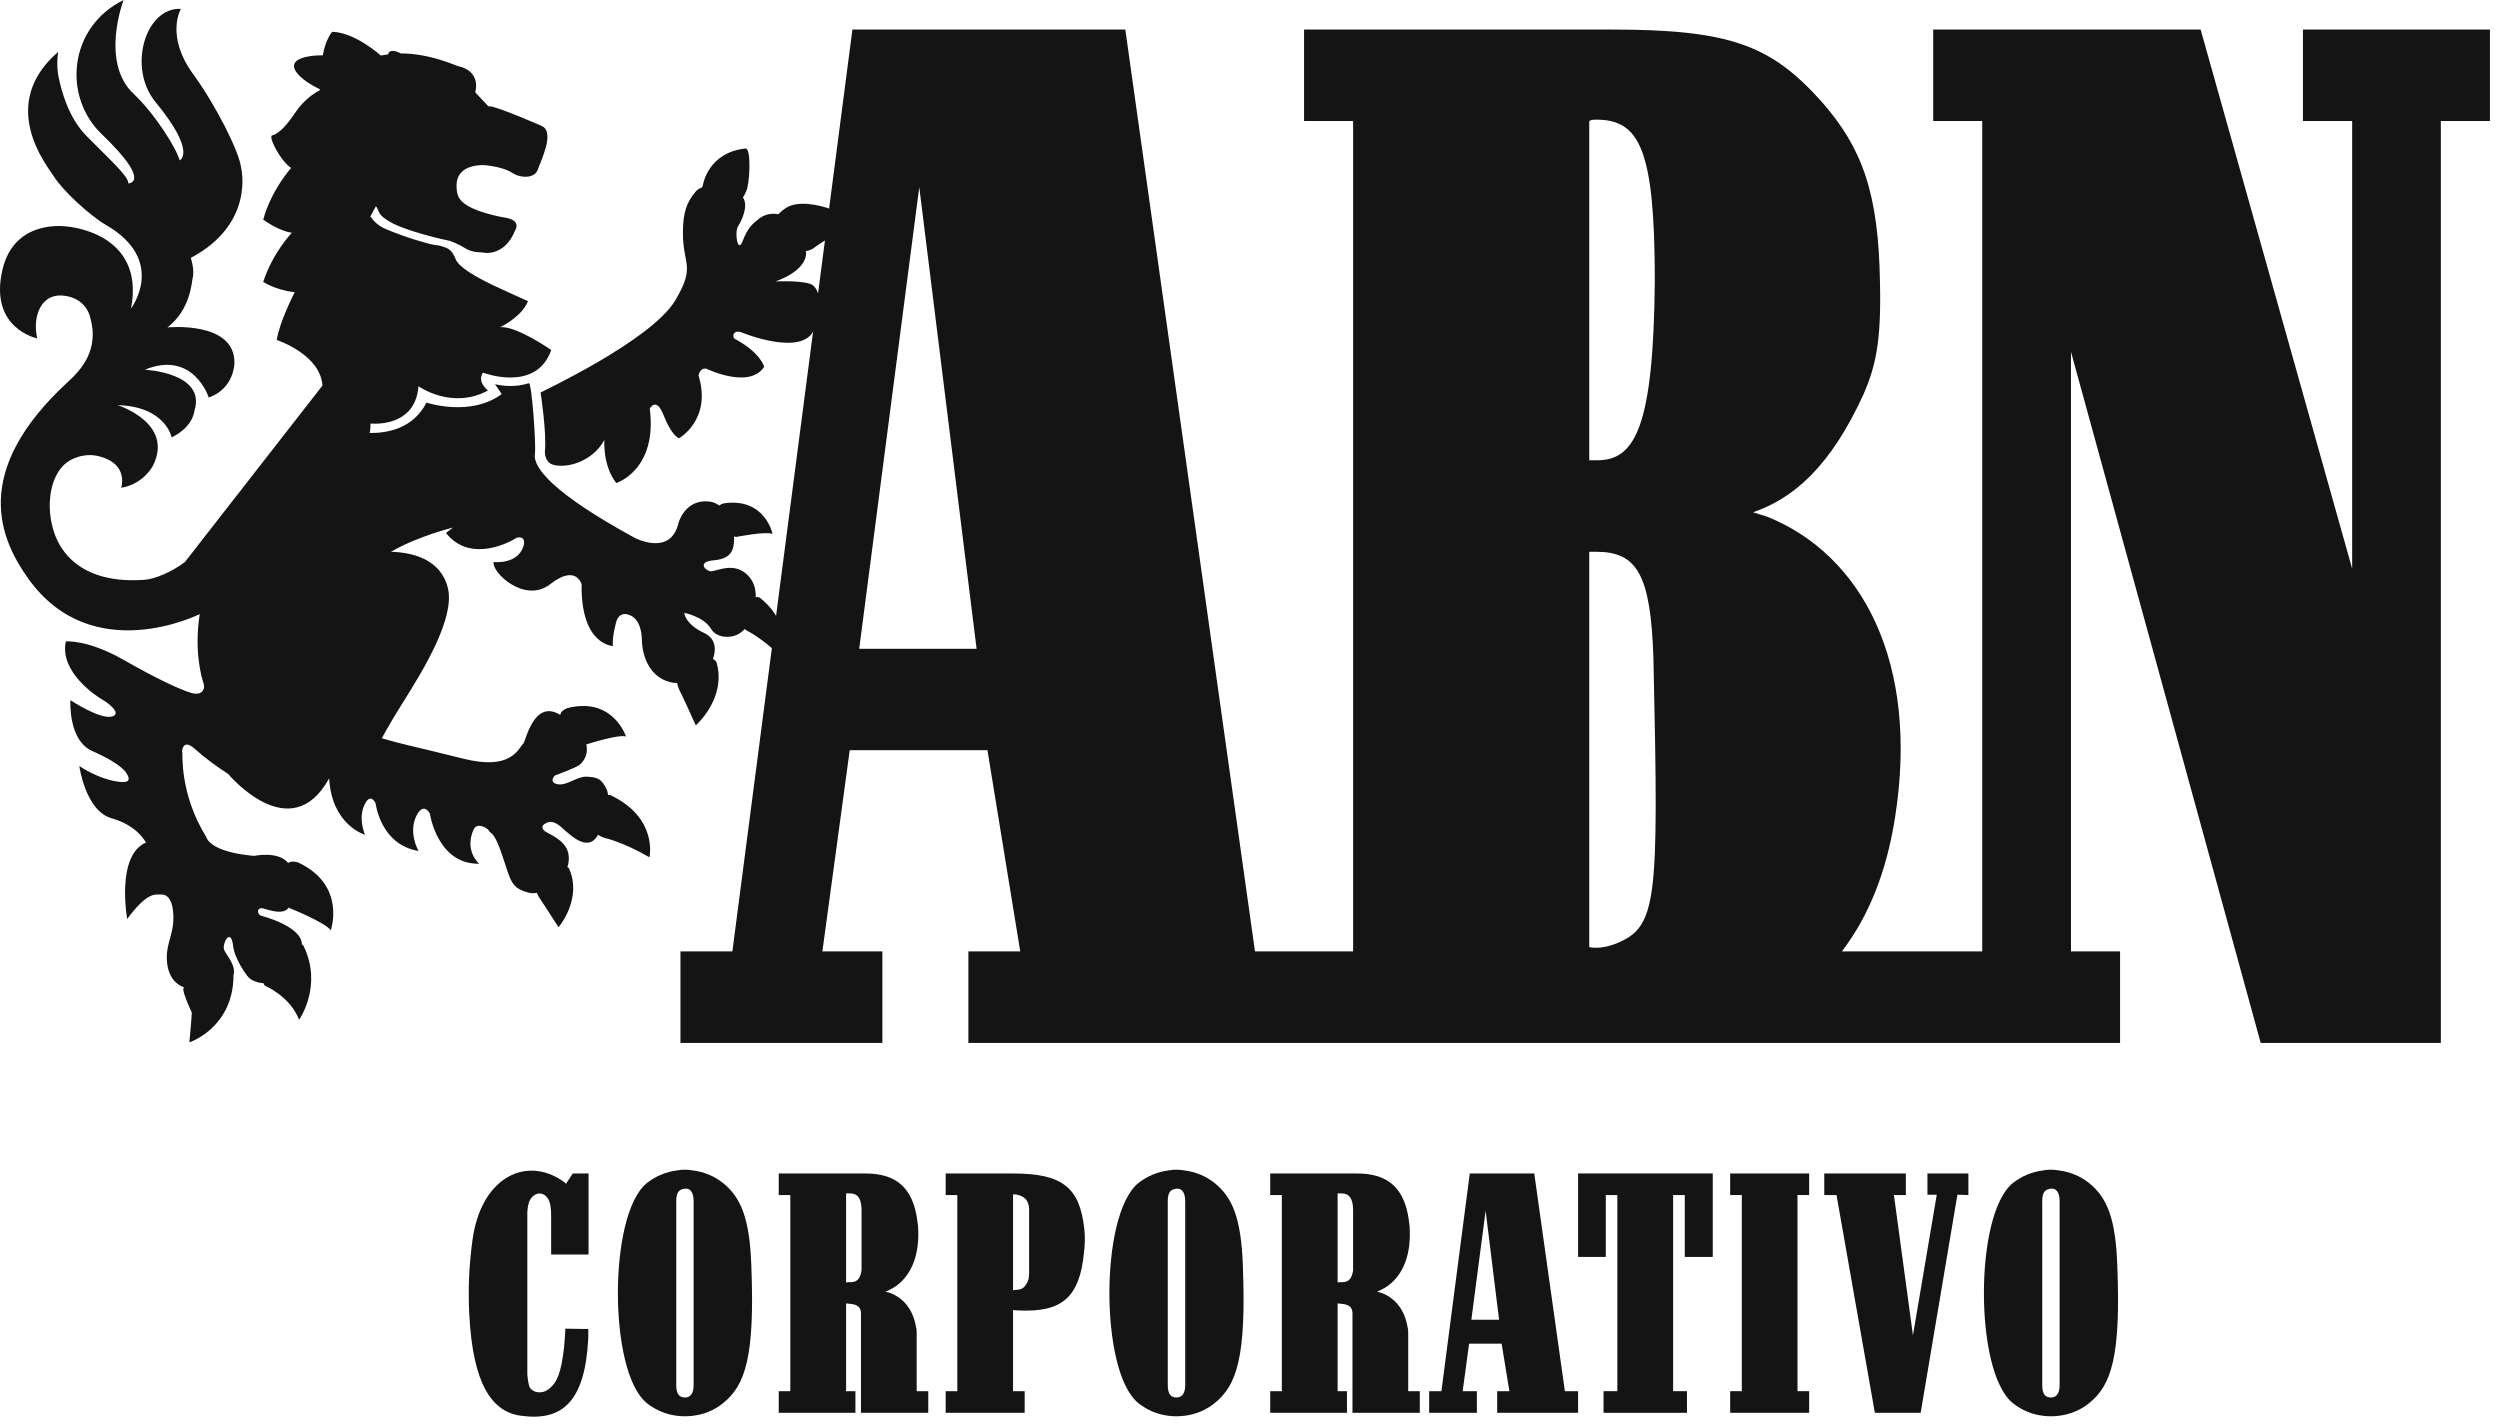
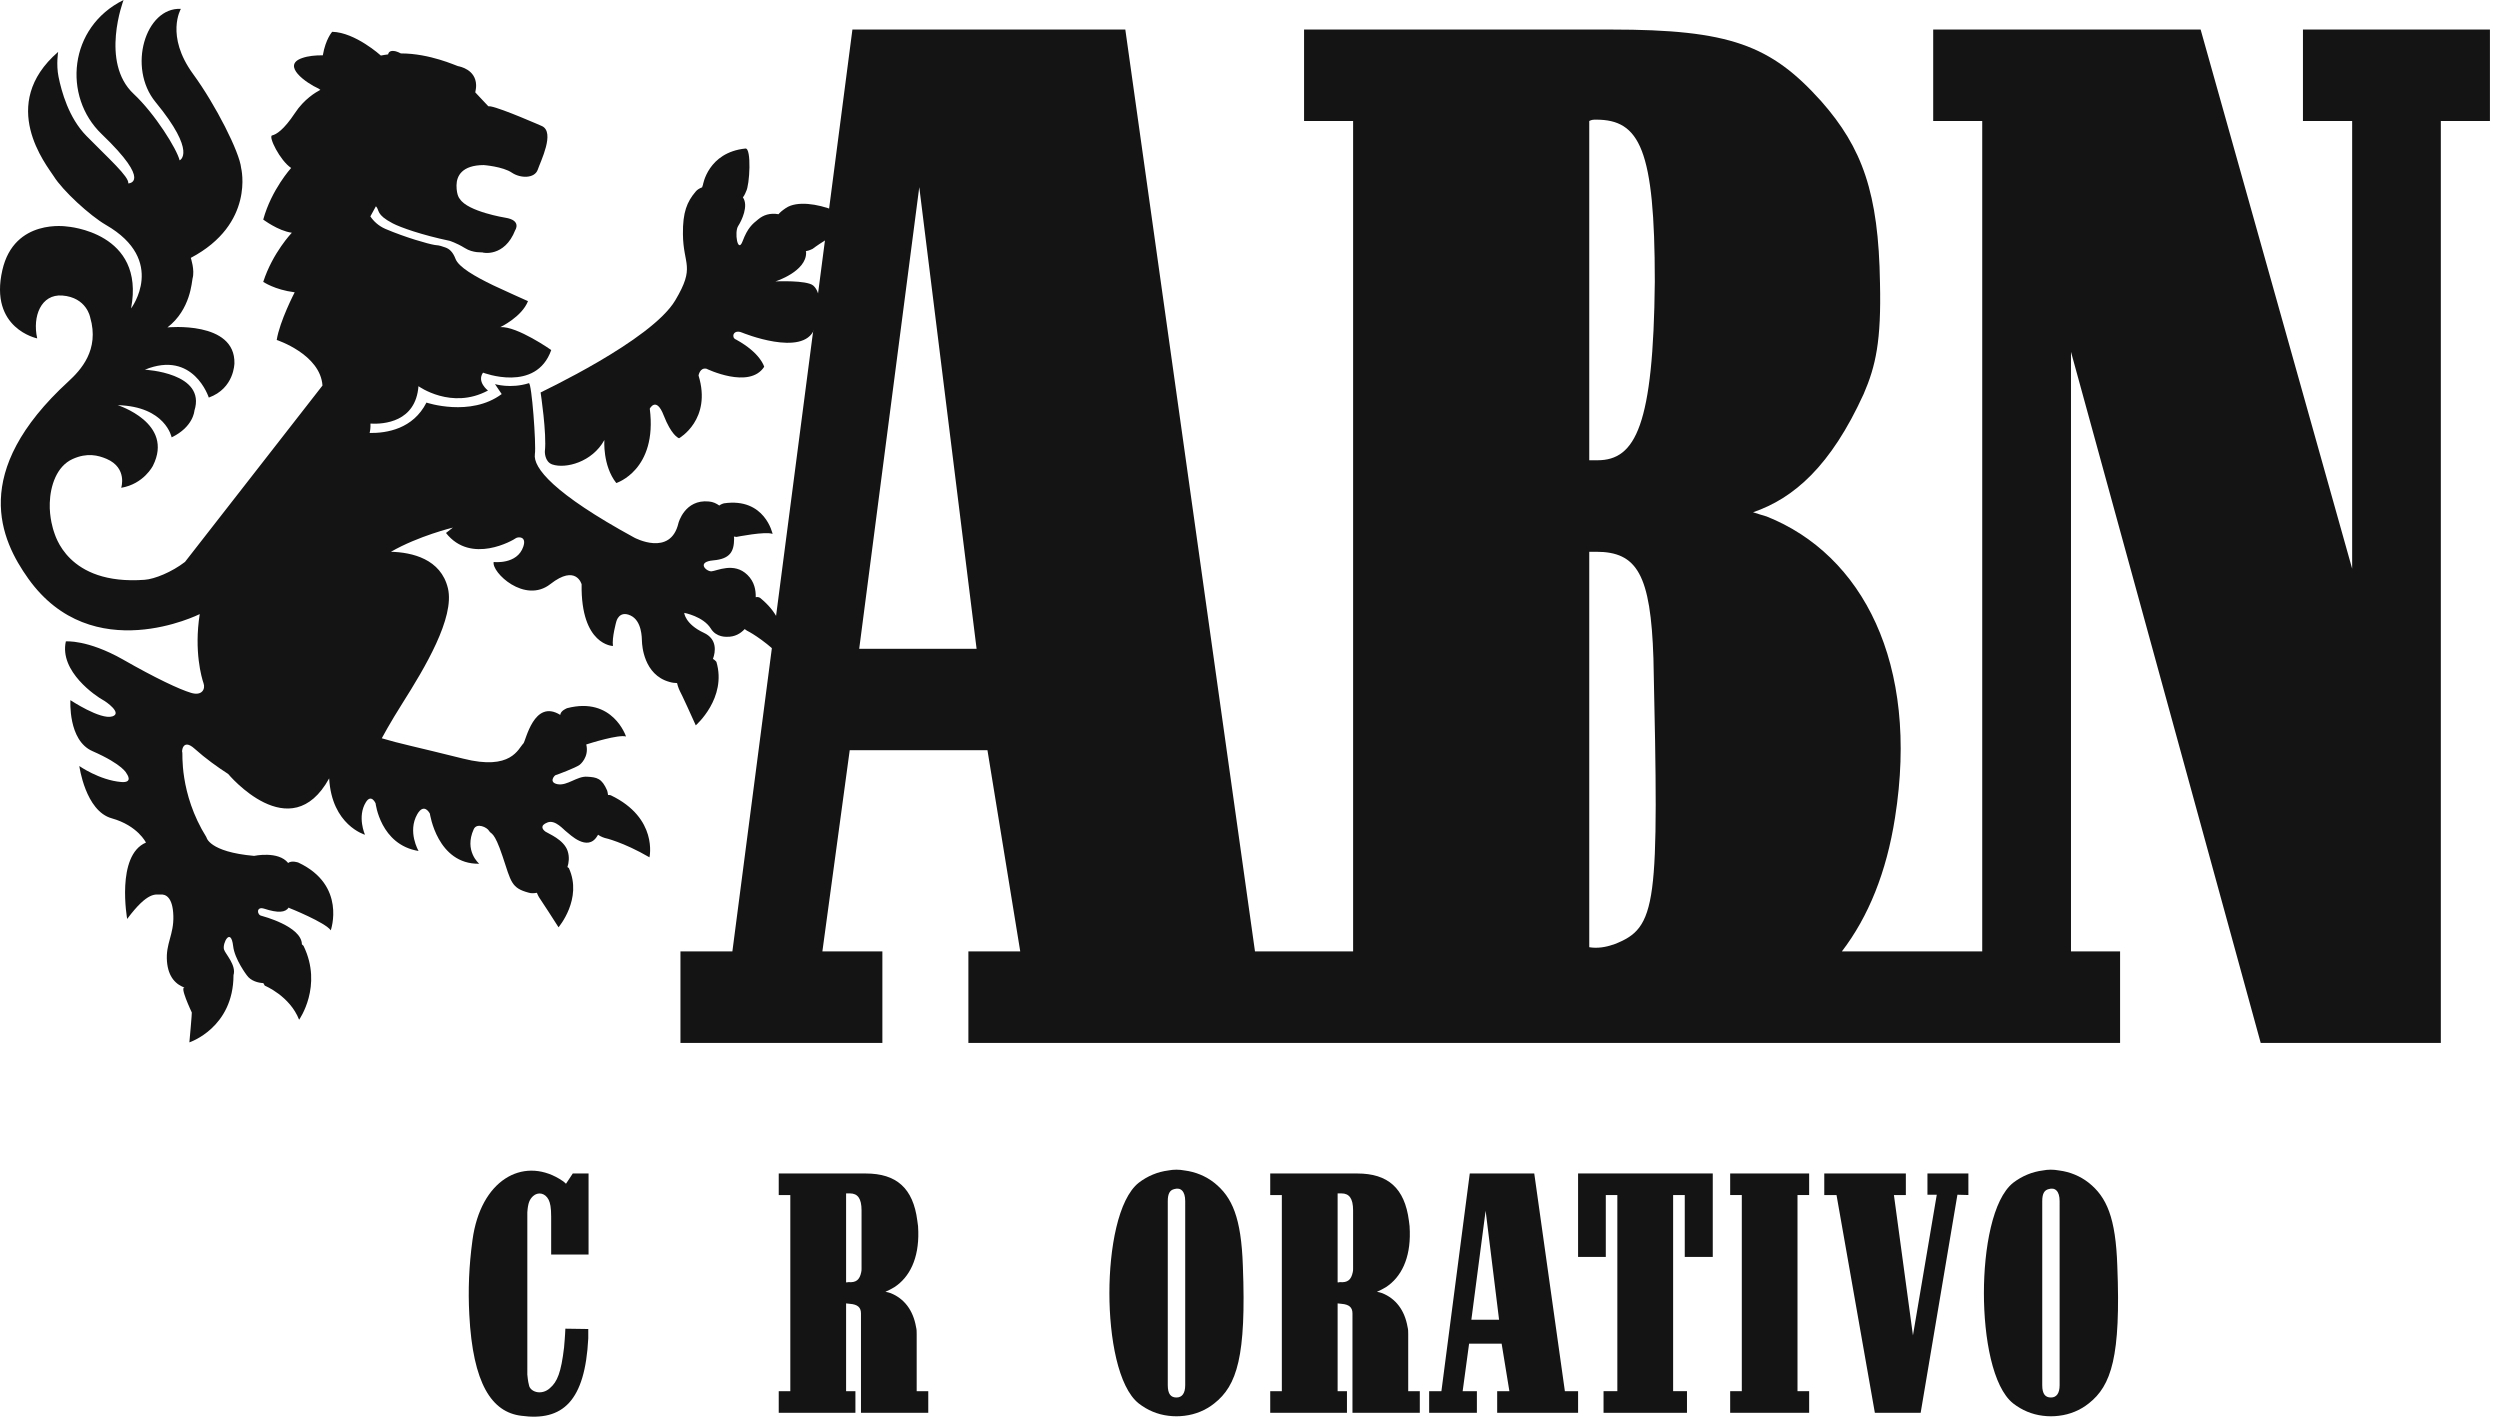
<svg xmlns="http://www.w3.org/2000/svg" width="144" height="82" viewBox="0 0 144 82" fill="none">
  <g clip-path="url(#clip0_244_2)">
    <path d="M32.601 68.185L32.992 67.592H33.901V72.263H31.747V70.083C31.747 69.543 31.692 69.296 31.601 69.105C31.394 68.701 30.984 68.644 30.705 68.895C30.502 69.087 30.41 69.296 30.374 69.83V70.101V78.83V79.176C30.41 79.557 30.447 79.714 30.483 79.844C30.614 80.208 31.227 80.363 31.672 79.959C32.099 79.597 32.32 79.061 32.491 77.606C32.508 77.454 32.508 77.319 32.527 77.167L32.548 76.86L32.565 76.532L33.884 76.551V77.092C33.698 80.709 32.415 81.876 30.021 81.548C28.33 81.34 27.236 79.714 27.032 75.728C26.957 74.292 27.011 72.917 27.216 71.42C27.683 67.975 30.094 66.635 32.211 67.896C32.344 67.975 32.491 68.07 32.601 68.185Z" fill="#141414" />
-     <path d="M38.952 79.788C38.952 80.305 39.138 80.496 39.453 80.496C39.769 80.496 39.953 80.267 39.953 79.788V69.18C39.953 68.607 39.695 68.377 39.321 68.493C39.082 68.55 38.952 68.742 38.952 69.18V79.788ZM35.59 74.483C35.59 71.918 36.092 69.066 37.282 68.125C37.781 67.743 38.358 67.498 38.988 67.418C39.285 67.359 39.602 67.359 39.915 67.418C40.549 67.498 41.14 67.743 41.625 68.125C42.663 68.95 43.181 70.136 43.277 72.916C43.484 78.123 42.941 79.81 41.625 80.84C41.14 81.228 40.549 81.473 39.915 81.548C39.602 81.588 39.305 81.588 38.988 81.548C38.358 81.473 37.781 81.228 37.282 80.84C36.092 79.902 35.59 77.051 35.59 74.483Z" fill="#141414" />
    <path d="M48.866 73.85C49.309 73.89 49.516 73.718 49.606 73.279C49.625 73.22 49.625 73.142 49.625 73.067V69.714C49.625 69.028 49.401 68.74 48.956 68.74H48.735V73.85C48.735 73.89 48.828 73.85 48.866 73.85ZM44.855 81.377V80.132H45.522V68.834H44.855V67.593H49.866C51.632 67.593 52.597 68.434 52.837 70.308C52.876 70.519 52.894 70.734 52.894 70.942C52.93 72.492 52.393 73.567 51.519 74.139C51.352 74.235 51.187 74.33 51 74.408C51.094 74.426 51.204 74.447 51.298 74.483C52.076 74.793 52.597 75.461 52.764 76.436C52.801 76.573 52.801 76.707 52.801 76.84V80.132H53.468V81.377H49.592V75.653C49.592 75.307 49.401 75.135 48.956 75.1L48.735 75.076V80.132H49.272V81.377H44.855Z" fill="#141414" />
-     <path d="M58.555 74.293C58.887 74.275 59.02 74.16 59.188 73.833C59.26 73.7 59.278 73.526 59.278 73.108V69.698C59.278 69.198 59.056 68.914 58.589 68.817C58.555 68.798 58.516 68.798 58.481 68.798H58.352V74.312L58.555 74.293ZM54.471 81.377V80.132H55.141V68.835H54.471V67.593H58.369C61.209 67.593 62.193 68.413 62.454 70.77C62.51 71.228 62.493 71.671 62.435 72.185C62.176 74.696 61.209 75.614 58.632 75.48C58.538 75.48 58.448 75.462 58.352 75.462V80.132H59.02V81.377H54.471Z" fill="#141414" />
    <path d="M67.264 79.788C67.264 80.305 67.447 80.496 67.764 80.496C68.079 80.496 68.268 80.267 68.268 79.788V69.18C68.268 68.607 68.005 68.377 67.632 68.493C67.393 68.55 67.264 68.742 67.264 69.18V79.788ZM63.901 74.483C63.901 71.918 64.403 69.066 65.593 68.125C66.091 67.743 66.67 67.498 67.297 67.418C67.598 67.359 67.915 67.359 68.228 67.418C68.861 67.498 69.452 67.743 69.938 68.125C70.976 68.95 71.495 70.136 71.589 72.916C71.79 78.123 71.253 79.81 69.938 80.84C69.452 81.228 68.861 81.473 68.228 81.548C67.915 81.588 67.614 81.588 67.297 81.548C66.67 81.473 66.091 81.228 65.593 80.84C64.403 79.902 63.901 77.051 63.901 74.483Z" fill="#141414" />
    <path d="M77.177 73.85C77.621 73.89 77.829 73.718 77.919 73.279C77.938 73.22 77.938 73.142 77.938 73.067V69.714C77.938 69.028 77.714 68.74 77.268 68.74H77.047V73.85C77.047 73.89 77.14 73.85 77.177 73.85ZM73.165 81.377V80.132H73.834V68.834H73.165V67.593H78.18C79.944 67.593 80.909 68.434 81.152 70.308C81.188 70.519 81.205 70.734 81.205 70.942C81.244 72.492 80.705 73.567 79.832 74.139C79.664 74.235 79.499 74.33 79.311 74.408C79.403 74.426 79.516 74.447 79.608 74.483C80.388 74.793 80.909 75.461 81.076 76.436C81.113 76.573 81.113 76.707 81.113 76.84V80.132H81.781V81.377H77.902V75.653C77.902 75.307 77.714 75.135 77.268 75.1L77.047 75.076V80.132H77.585V81.377H73.165Z" fill="#141414" />
    <path d="M86.347 76.017L85.572 69.737L84.75 76.017H86.347ZM82.319 81.377V80.132H83.025L84.659 67.592H88.373L90.137 80.132H90.898V81.377H86.237V80.132H86.941L86.494 77.394H84.62L84.249 80.132H85.069V81.377H82.319Z" fill="#141414" />
    <path d="M90.897 72.399V67.591H98.655V72.399H97.042V68.835H96.372V80.131H97.17V81.378H92.364V80.131H93.159V68.835H92.494V72.399H90.897Z" fill="#141414" />
    <path d="M99.658 81.377V80.132H100.328V68.834H99.658V67.592H104.207V68.834H103.536V80.132H104.207V81.377H99.658Z" fill="#141414" />
    <path d="M105.078 68.834V67.593H109.777V68.834H109.09L110.186 76.917L111.558 68.816H111.021V67.593H113.379V68.834L112.747 68.816L110.63 81.377H107.992L105.783 68.834H105.078Z" fill="#141414" />
    <path d="M117.633 79.788C117.633 80.305 117.817 80.496 118.135 80.496C118.447 80.496 118.634 80.267 118.634 79.788V69.18C118.634 68.607 118.374 68.377 118.002 68.493C117.763 68.55 117.633 68.742 117.633 69.18V79.788ZM114.273 74.483C114.273 71.918 114.772 69.066 115.962 68.125C116.463 67.743 117.041 67.498 117.67 67.418C117.966 67.359 118.281 67.359 118.598 67.418C119.232 67.498 119.821 67.743 120.308 68.125C121.345 68.95 121.865 70.136 121.957 72.916C122.164 78.123 121.623 79.81 120.308 80.84C119.821 81.228 119.232 81.473 118.598 81.548C118.281 81.588 117.986 81.588 117.67 81.548C117.041 81.473 116.463 81.228 115.962 80.84C114.772 79.902 114.273 77.051 114.273 74.483Z" fill="#141414" />
    <path d="M91.541 31.782H91.937C94.291 31.782 95.084 33.076 95.238 37.938C95.553 52.206 95.475 53.428 92.962 54.397C92.487 54.559 92.015 54.639 91.541 54.559V31.782ZM91.541 6.968C91.697 6.892 91.777 6.892 91.937 6.892C94.451 6.892 95.317 8.595 95.317 16.215C95.238 24.484 94.216 26.511 92.015 26.511H91.541V6.968ZM49.49 37.372L52.95 10.779L56.252 37.372H49.49ZM132.65 1.702V6.968H135.484V32.756L126.756 1.702H111.352V6.968H114.176V54.801H106.092C107.624 52.8 108.664 50.233 109.153 47.098C110.567 38.187 107.267 31.946 101.761 29.75C101.528 29.676 101.213 29.591 100.976 29.507C103.335 28.699 105.458 26.835 107.344 22.7C108.048 21.075 108.365 19.623 108.287 16.297C108.207 11.104 107.267 8.517 104.908 5.837C101.997 2.594 99.638 1.702 92.803 1.702H75.114V6.968H77.939V54.801H75.511H75.114H72.287L64.818 1.702H49.099L42.185 54.801H39.194V60.074H50.825V54.801H47.369L48.944 43.211H56.877L58.766 54.801H55.779V60.074H75.114H75.511H81.941H93.665H122.117V54.801H119.289V20.267L130.217 60.074H140.592V6.968H143.42V1.702H132.65Z" fill="#141414" />
-     <path d="M48.05 17.554C48.233 17.504 48.594 17.888 48.594 17.888C48.594 17.888 50.236 21.328 49.297 20.901C48.374 20.485 48.175 20.209 47.71 19.93C47.248 19.651 47.281 19.419 47.281 19.419C47.473 17.797 48.05 17.554 48.05 17.554Z" fill="#141414" />
    <path d="M43.774 34.431C43.774 34.431 43.654 34.358 43.53 34.403C43.539 33.997 43.461 33.514 43.053 33.115C42.282 32.356 41.28 32.891 40.975 32.909C40.665 32.914 40.109 32.366 41.087 32.277C42.063 32.192 42.28 31.76 42.285 31.03C42.285 31.03 42.282 30.978 42.275 30.905C42.353 30.919 42.416 30.927 42.416 30.927C42.416 30.927 44.112 30.589 44.501 30.755C44.501 30.75 44.064 28.65 41.704 28.991C41.704 28.991 41.545 29.027 41.43 29.118C41.26 28.999 41.073 28.905 40.826 28.885C39.436 28.752 39.08 30.125 39.08 30.125C38.626 32.093 36.538 30.968 36.538 30.968C31.871 28.421 30.694 26.931 30.809 26.156C30.892 25.626 30.626 22.017 30.462 22.072C29.402 22.404 28.512 22.121 28.512 22.126C28.535 22.166 28.898 22.691 28.898 22.698C27.091 24.039 24.564 23.189 24.564 23.189C23.791 24.711 22.275 24.953 21.291 24.94C21.328 24.776 21.348 24.605 21.338 24.4C22.108 24.442 23.943 24.314 24.104 22.244C24.104 22.244 26.003 23.623 28.107 22.495C28.107 22.495 27.449 21.994 27.822 21.464C27.822 21.464 30.876 22.646 31.752 20.162C31.752 20.162 29.789 18.782 28.819 18.842C28.819 18.842 30.056 18.256 30.412 17.346C30.412 17.346 28.9 16.671 28.426 16.442C27.333 15.914 26.416 15.382 26.237 14.909C26.081 14.498 25.874 14.332 25.655 14.255C25.19 14.092 25.268 14.15 25.041 14.11C24.673 14.054 23.355 13.678 22.201 13.186C21.793 13.009 21.509 12.729 21.333 12.464L21.653 11.88C21.88 12.118 21.638 12.35 22.62 12.865C23.069 13.1 24.302 13.537 25.892 13.87C25.892 13.87 26.283 13.985 26.772 14.286C27.257 14.594 27.789 14.524 27.787 14.538C27.782 14.561 29.059 14.839 29.677 13.256C29.677 13.256 30.059 12.689 29.102 12.539C29.102 12.539 26.946 12.191 26.488 11.459C26.488 11.459 26.293 11.282 26.295 10.679C26.3 10.134 26.608 9.515 27.861 9.508C27.861 9.508 28.968 9.592 29.485 9.947C29.993 10.286 30.794 10.281 30.972 9.78C31.147 9.271 31.969 7.637 31.228 7.267C31.228 7.267 28.905 6.244 28.261 6.128C28.208 6.119 28.174 6.121 28.126 6.119L27.376 5.321C27.399 5.189 27.429 5.055 27.424 4.896C27.399 4.013 26.507 3.832 26.378 3.809C26.273 3.786 24.751 3.074 23.088 3.077C22.989 3.027 22.89 2.978 22.794 2.955C22.504 2.89 22.388 2.978 22.355 3.133C22.211 3.157 22.075 3.168 21.937 3.2C21.937 3.2 20.463 1.862 19.134 1.832C19.134 1.832 18.758 2.237 18.594 3.186C18.173 3.183 17.747 3.22 17.395 3.347C16.191 3.768 17.641 4.785 18.352 5.104C18.39 5.124 18.423 5.147 18.453 5.175C18.193 5.311 17.511 5.714 16.992 6.507C16.336 7.499 15.906 7.746 15.674 7.8C15.437 7.847 16.128 9.25 16.77 9.675C16.77 9.675 15.634 10.924 15.162 12.648C15.162 12.643 16.012 13.296 16.81 13.406C16.81 13.406 15.702 14.561 15.162 16.237C15.162 16.23 15.81 16.691 16.974 16.836C16.974 16.836 16.109 18.499 15.939 19.582C15.939 19.582 18.45 20.402 18.575 22.207L10.656 32.366C9.896 32.951 8.912 33.353 8.334 33.396C3.851 33.727 3.172 30.773 3.1 30.609C3.077 30.544 2.834 29.819 2.867 28.964C2.898 27.991 3.259 26.855 4.184 26.439C5.015 26.064 5.643 26.22 6.146 26.434C7.355 26.959 6.982 28.097 6.982 28.097C8.287 27.876 8.809 26.826 8.809 26.826C10.048 24.365 6.775 23.337 6.779 23.337C9.543 23.413 9.886 25.192 9.886 25.192C11.143 24.587 11.197 23.66 11.197 23.66C11.898 21.464 8.344 21.295 8.344 21.295C11.148 20.147 12.027 22.901 12.027 22.901C13.503 22.366 13.498 20.932 13.503 20.932C13.561 18.463 9.645 18.859 9.645 18.859C10.99 17.828 11.047 16.195 11.091 16.04C11.23 15.553 10.989 14.854 10.989 14.854C14.702 12.895 13.889 9.675 13.889 9.675C13.802 8.774 12.425 6.043 11.116 4.255C9.513 2.05 10.419 0.51 10.419 0.51C8.375 0.411 7.329 3.894 8.958 5.878C11.37 8.811 10.346 9.236 10.346 9.236C10.19 8.59 8.933 6.562 7.698 5.407C5.749 3.584 7.117 0 7.117 0C3.942 1.565 3.604 5.563 5.856 7.723C8.814 10.556 7.39 10.56 7.39 10.565C7.446 10.182 6.242 9.117 4.977 7.827C3.957 6.787 3.544 5.275 3.37 4.415C3.23 3.711 3.347 2.989 3.35 2.989C-0.159 6.025 2.678 9.503 3.097 10.154C3.609 10.979 5.174 12.418 6.098 12.954C9.645 15 7.549 17.767 7.549 17.767C8.39 13.365 3.869 13.049 3.869 13.049C3.869 13.049 0.82 12.55 0.136 15.558C-0.638 18.933 2.143 19.491 2.143 19.491C1.857 18.216 2.368 16.931 3.587 17.022C4.992 17.13 5.194 18.279 5.194 18.279C5.745 20.162 4.634 21.33 3.95 21.962C-1.774 27.209 0.045 31.106 1.63 33.33C5.32 38.502 11.505 35.367 11.505 35.372C11.168 37.515 11.616 39.045 11.724 39.357C11.84 39.671 11.648 40.109 10.995 39.905C10.338 39.708 8.968 39.067 7.064 37.977C5.03 36.83 3.793 36.944 3.793 36.944C3.405 38.681 5.542 40.11 5.937 40.324C6.093 40.402 7.07 41.082 6.469 41.265C5.787 41.477 4.056 40.329 4.056 40.329C4.056 40.329 3.909 42.644 5.32 43.262C7.117 44.052 7.295 44.562 7.295 44.562C7.295 44.562 7.708 45.104 6.982 45.044C5.724 44.936 4.569 44.123 4.569 44.123C4.569 44.123 4.919 46.715 6.434 47.134C7.938 47.556 8.407 48.533 8.407 48.533C6.669 49.267 7.325 52.932 7.325 52.932C8.534 51.306 8.975 51.543 9.258 51.525C9.531 51.501 9.955 51.665 9.985 52.755C10.017 53.85 9.538 54.343 9.617 55.372C9.69 56.294 10.144 56.723 10.676 56.902L10.674 56.9C10.273 56.697 11.042 58.303 11.048 58.321C11.062 58.334 10.926 59.865 10.908 60.04C10.908 60.04 13.445 59.212 13.45 56.167C13.625 55.595 12.973 54.938 12.903 54.691C12.794 54.338 13.299 53.374 13.43 54.499C13.518 55.257 14.21 56.167 14.21 56.167C14.452 56.521 14.905 56.614 15.167 56.627C15.209 56.71 15.253 56.775 15.253 56.775C15.253 56.775 16.692 57.364 17.229 58.737C17.229 58.737 18.607 56.799 17.487 54.489C17.487 54.489 17.449 54.438 17.39 54.395C17.375 53.348 15.109 52.767 15.079 52.755C14.788 52.714 14.751 52.2 15.195 52.334C16.035 52.606 16.431 52.561 16.631 52.275C16.649 52.293 16.669 52.304 16.669 52.304C16.664 52.298 18.738 53.131 19.052 53.586C19.052 53.586 19.97 50.986 17.181 49.683C17.181 49.683 16.81 49.547 16.596 49.706C16.032 48.999 14.634 49.299 14.634 49.299C12.02 49.067 11.89 48.225 11.89 48.225C10.301 45.682 10.537 43.302 10.5 43.325C10.457 43.348 10.5 42.489 11.202 43.12C11.845 43.696 12.542 44.193 13.142 44.58C13.142 44.58 16.727 48.885 18.96 44.834C19.107 47.533 21.022 48.081 21.022 48.081C21.022 48.081 20.559 47.04 21.075 46.207C21.388 45.706 21.634 46.271 21.634 46.271C21.634 46.271 21.909 48.661 24.11 49.017C24.11 49.017 23.456 47.907 24.037 46.894C24.437 46.207 24.761 46.866 24.761 46.866C24.761 46.866 25.183 49.794 27.603 49.752C27.603 49.752 26.719 49.017 27.285 47.767C27.462 47.367 28.064 47.656 28.174 47.864C28.29 48.071 28.454 47.84 28.948 49.323C29.441 50.804 29.445 51.15 30.457 51.42C30.611 51.467 30.766 51.452 30.925 51.425C30.998 51.616 31.104 51.779 31.114 51.781C31.127 51.786 32.065 53.239 32.171 53.411C32.171 53.411 33.574 51.77 32.767 50.004C32.767 50.004 32.734 49.971 32.684 49.944C32.762 49.701 32.81 49.368 32.697 49.02C32.477 48.355 31.586 48.02 31.419 47.903C31.25 47.78 31.076 47.551 31.535 47.373C31.989 47.195 32.466 47.797 32.639 47.916C32.802 48.038 33.834 49.085 34.397 48.164C34.411 48.139 34.426 48.108 34.448 48.081C34.622 48.207 34.836 48.267 34.836 48.267C34.832 48.262 35.895 48.5 37.409 49.381C37.409 49.381 37.924 47.126 35.183 45.809C35.183 45.809 35.11 45.784 35.023 45.791C35.004 45.706 35.004 45.619 34.975 45.542C34.668 44.827 34.38 44.769 33.812 44.738C33.241 44.701 32.679 45.267 32.128 45.172C31.578 45.075 31.936 44.663 32.004 44.647C32.076 44.632 33.181 44.216 33.391 44.052C33.391 44.052 33.948 43.626 33.769 42.881C34.017 42.801 35.63 42.296 36.058 42.422C36.058 42.422 35.306 40.109 32.671 40.789C32.671 40.789 32.293 40.923 32.27 41.178C30.747 40.233 30.283 42.699 30.147 42.823C29.846 43.12 29.461 44.405 26.672 43.696C23.887 43 23.022 42.836 21.99 42.525C21.99 42.525 22.459 41.645 23.206 40.466C24.456 38.487 26.205 35.579 25.8 33.883C25.394 32.194 23.736 31.815 22.519 31.782C24.107 30.869 26.086 30.389 26.086 30.389C25.854 30.566 25.689 30.7 25.689 30.7C27.134 32.537 29.576 31.106 29.703 31.005C29.839 30.905 30.351 30.882 30.142 31.487C29.789 32.537 28.436 32.371 28.436 32.371C28.304 32.961 30.225 34.802 31.704 33.641C33.188 32.48 33.501 33.656 33.501 33.656C33.449 37.177 35.306 37.209 35.306 37.209C35.236 36.735 35.5 35.801 35.5 35.801C35.5 35.801 35.652 35.145 36.314 35.45C36.977 35.756 36.967 36.735 36.977 36.949C36.983 37.159 37.075 38.867 38.554 39.277C38.709 39.324 38.858 39.342 38.999 39.345C39.052 39.584 39.156 39.802 39.163 39.812C39.185 39.817 39.989 41.573 40.076 41.78C40.076 41.78 41.882 40.21 41.265 38.123C41.265 38.123 41.194 38.027 41.066 37.952C41.217 37.543 41.323 36.811 40.541 36.45C39.463 35.947 39.405 35.301 39.415 35.301C39.415 35.301 40.506 35.506 40.94 36.2C41.265 36.735 41.864 36.674 41.869 36.679C42.33 36.692 42.657 36.488 42.894 36.235C42.975 36.3 43.053 36.341 43.053 36.341C43.053 36.341 43.86 36.735 44.915 37.742C44.915 37.742 45.746 36.025 43.774 34.431Z" fill="#141414" />
    <path d="M45.267 11.982C45.047 12.13 44.915 12.247 44.843 12.338C44.335 12.252 43.967 12.394 43.682 12.626C43.33 12.905 43.06 13.136 42.775 13.892C42.493 14.645 42.285 13.358 42.523 13.011C42.72 12.706 43.131 11.851 42.791 11.369C42.904 11.233 42.959 11.051 42.972 11.031C43.184 10.675 43.295 8.516 42.937 8.555C40.771 8.781 40.488 10.657 40.488 10.657C40.488 10.657 40.458 10.717 40.443 10.79C40.297 10.846 40.163 10.917 40.062 11.045C39.574 11.626 39.322 12.216 39.337 13.484C39.352 15.284 40.07 15.331 38.893 17.303C37.513 19.623 31.114 22.601 31.139 22.606C31.139 22.606 31.501 24.986 31.384 26.001C31.384 26.001 31.359 26.594 31.811 26.752C32.583 27.015 34.115 26.619 34.812 25.344C34.812 25.344 34.701 26.81 35.498 27.823C35.498 27.823 37.878 27.078 37.427 23.539C37.427 23.539 37.8 22.813 38.229 23.928C38.661 25.034 39.045 25.221 39.115 25.243C39.115 25.243 41.014 24.17 40.236 21.629C40.236 21.629 40.309 21.16 40.69 21.238C40.69 21.238 43.166 22.444 44.017 21.127C44.017 21.122 43.817 20.341 42.407 19.564C42.407 19.564 42.285 19.527 42.252 19.418C42.184 19.208 42.392 18.997 42.758 19.163C42.755 19.163 46.254 20.594 46.9 18.968C46.9 18.968 47.099 18.597 47.205 17.986C47.285 17.555 47.222 16.775 46.839 16.445C46.456 16.126 44.664 16.209 44.664 16.209C44.664 16.213 46.461 15.636 46.432 14.541C46.428 14.516 46.423 14.494 46.418 14.468C46.62 14.435 46.811 14.331 46.811 14.331C46.811 14.331 47.877 13.509 48.975 13.151C50.064 12.782 46.553 11.119 45.267 11.982Z" fill="#141414" />
  </g>
  <defs>
    <clipPath id="clip0_244_2">
      <rect width="144" height="82" fill="white" />
    </clipPath>
  </defs>
</svg>